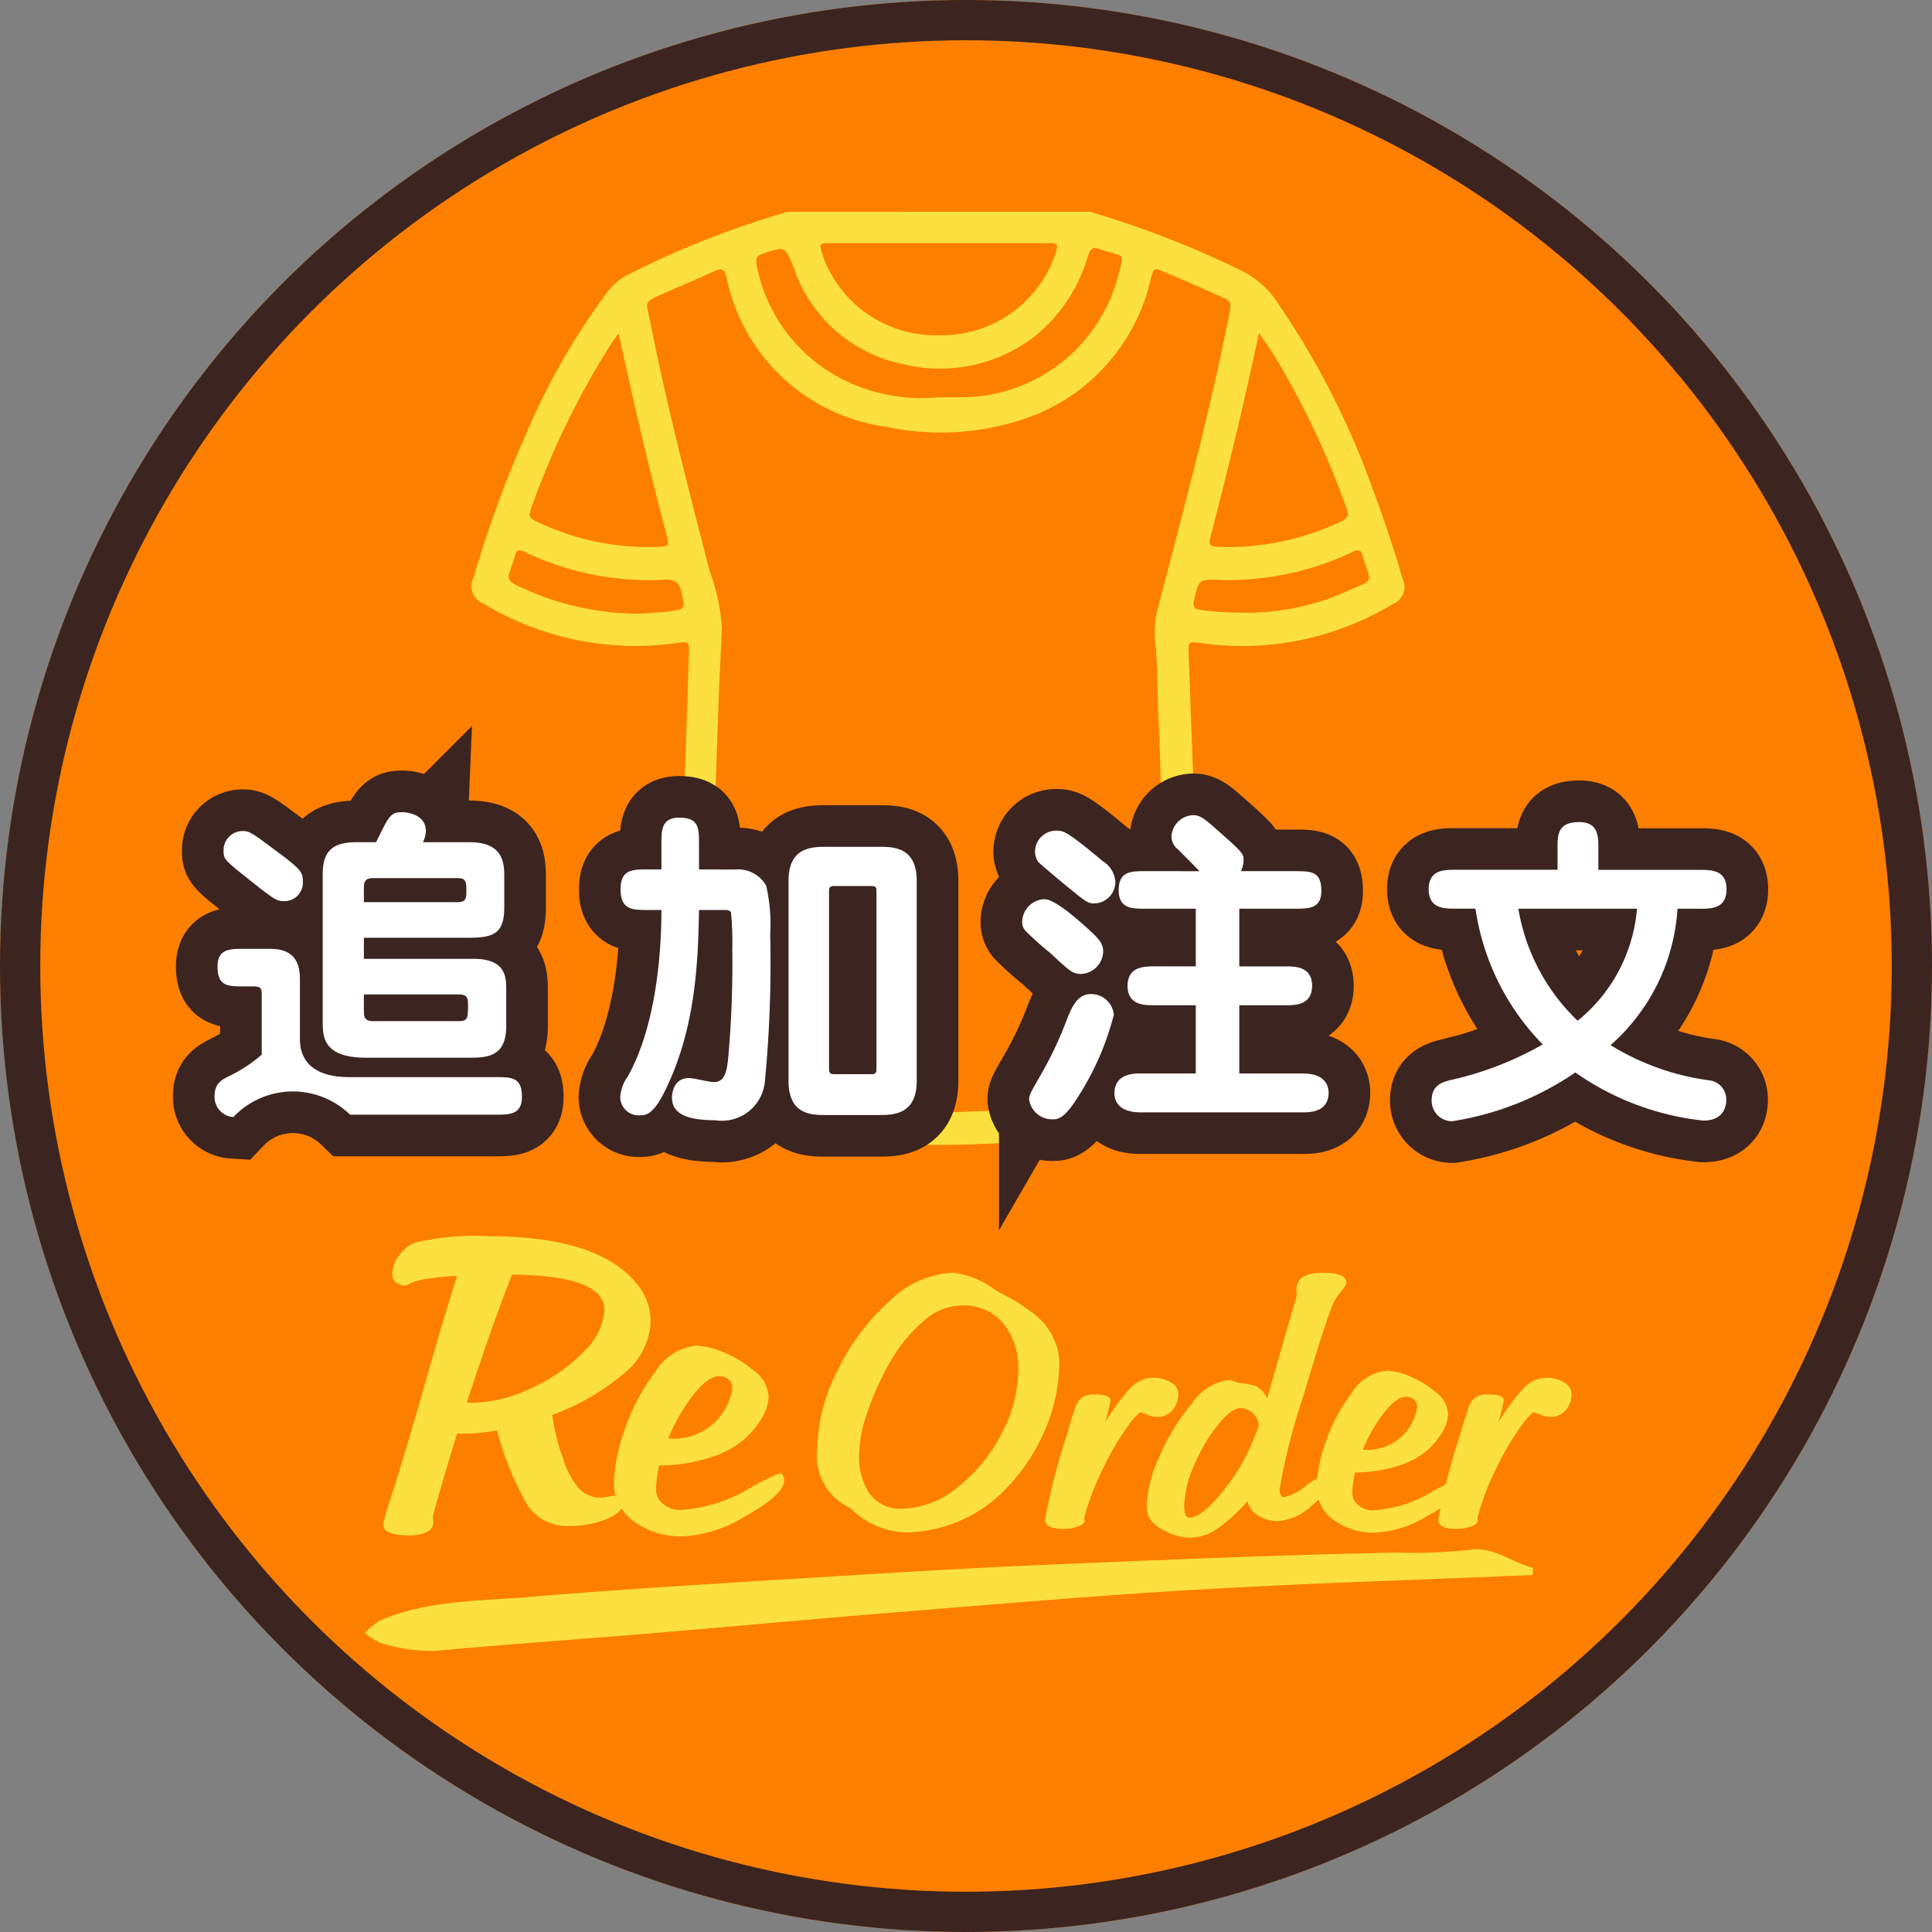
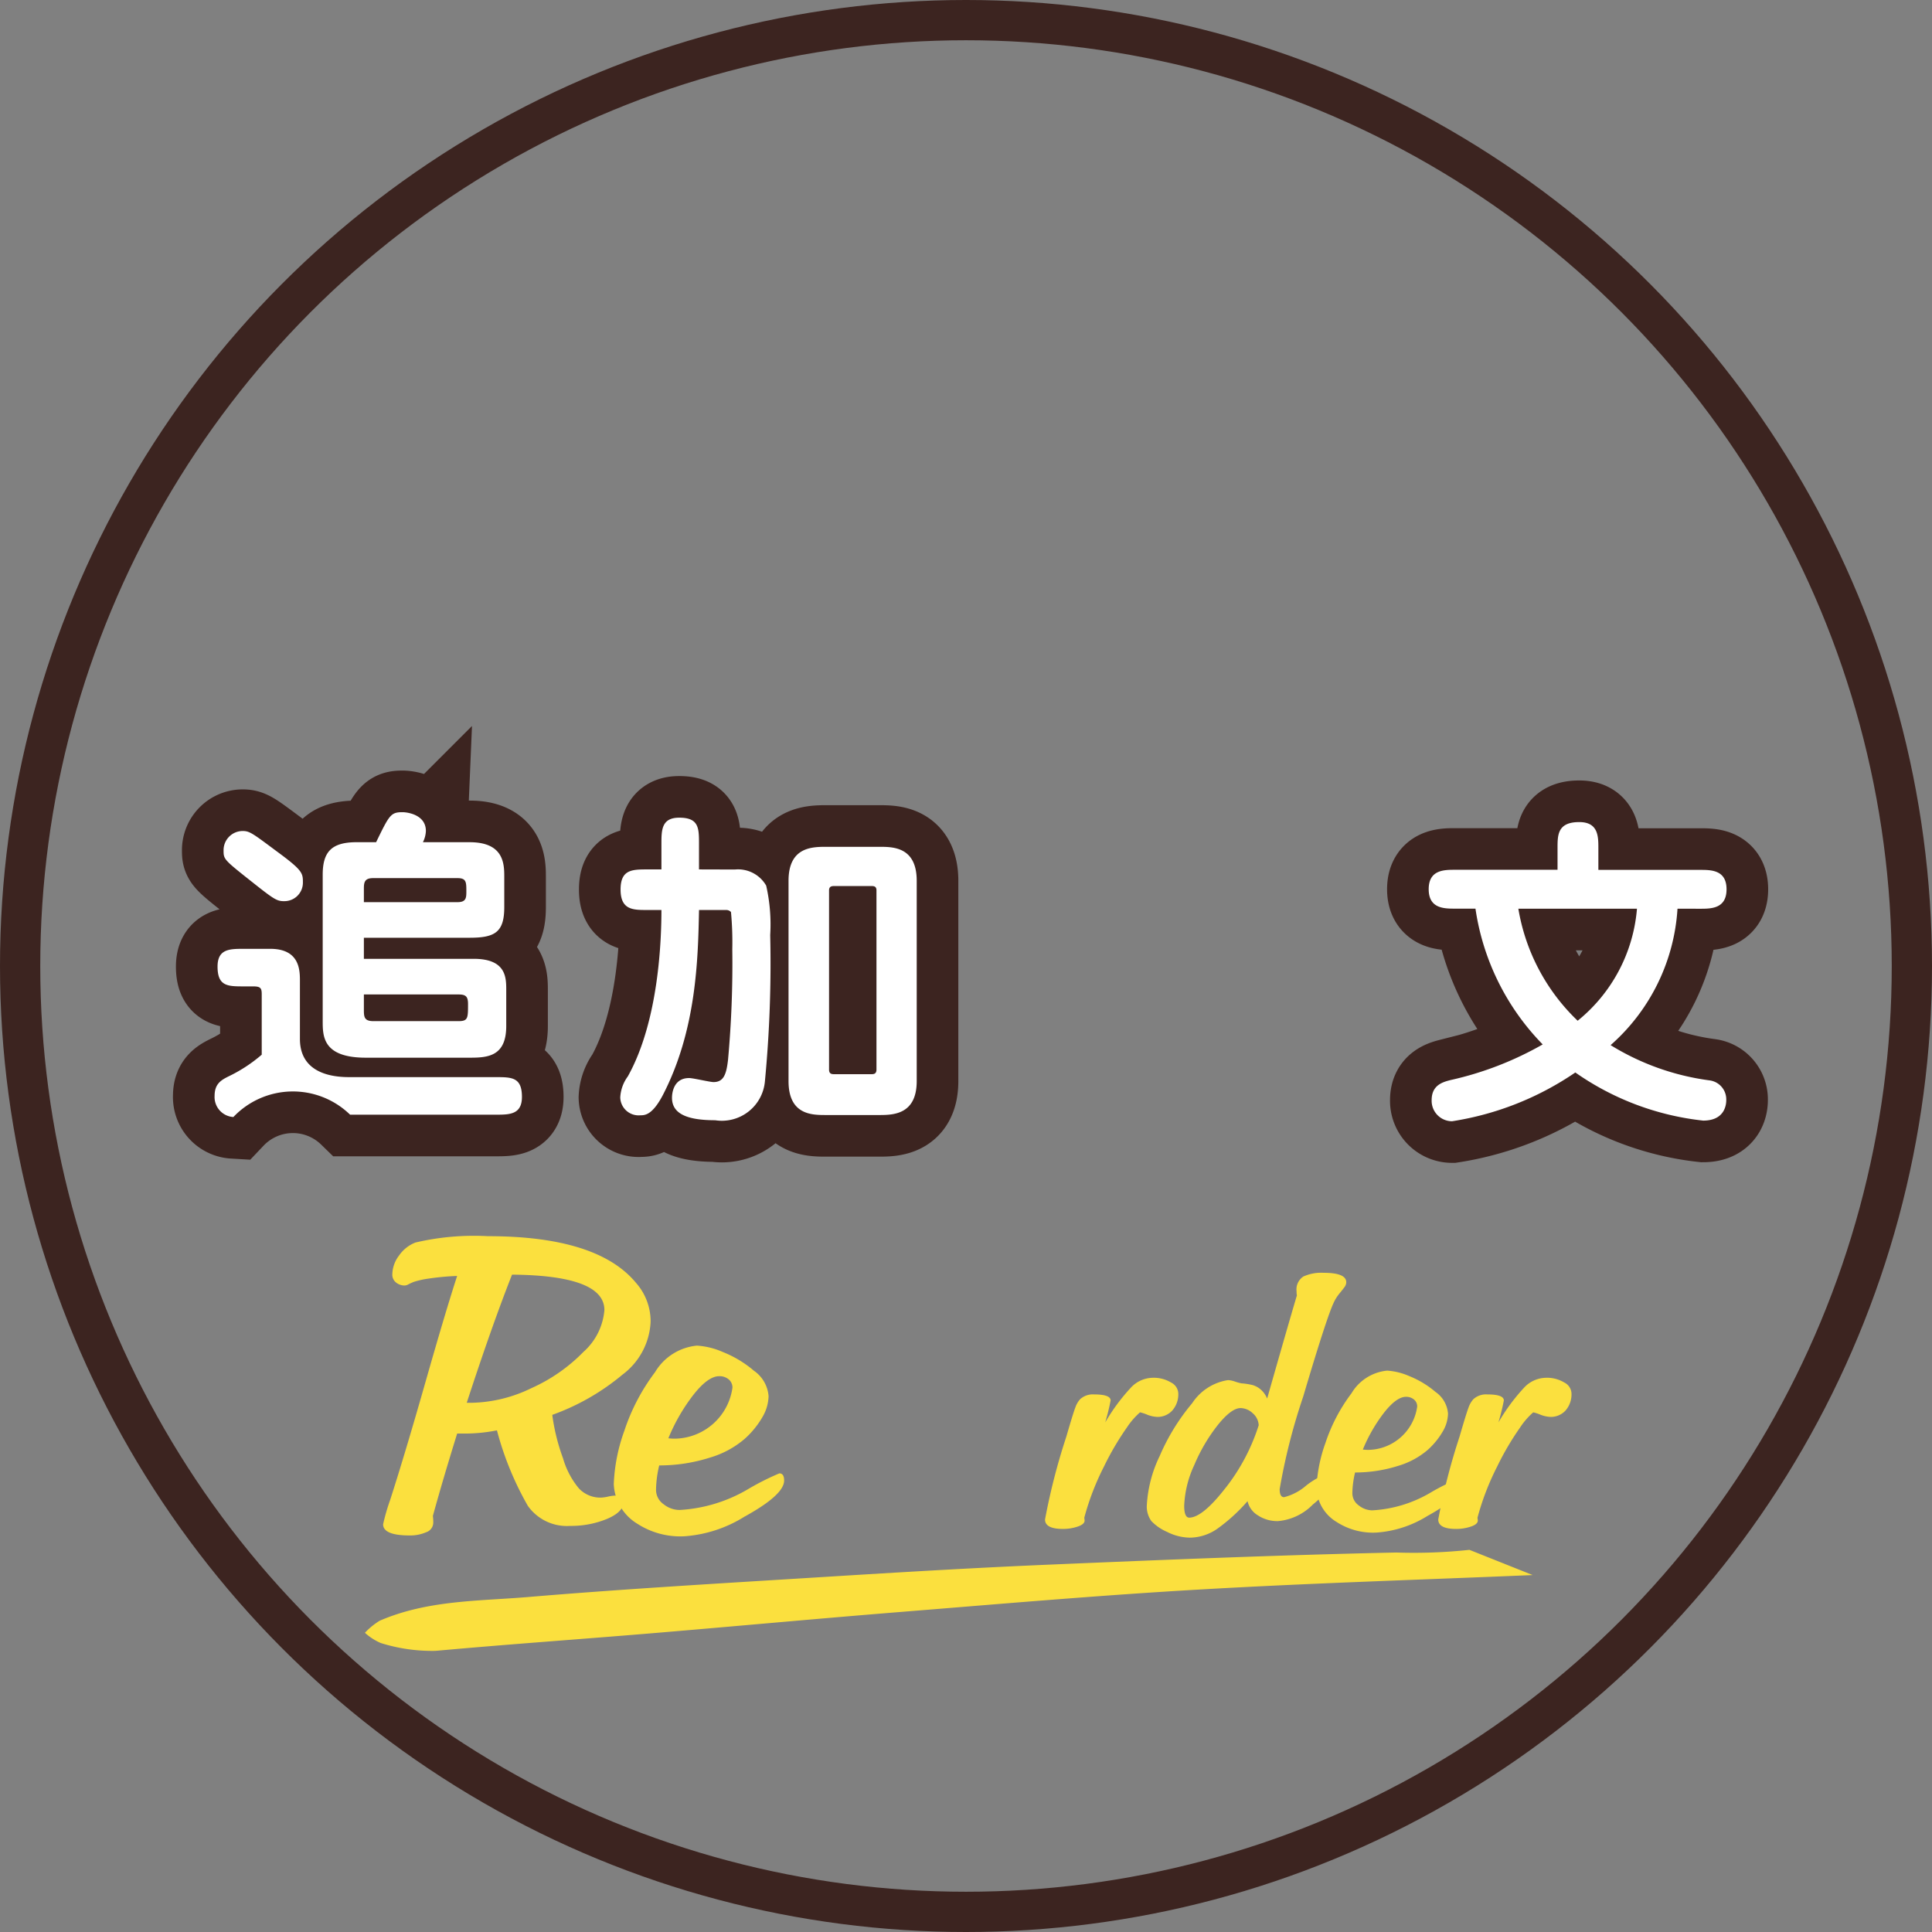
<svg xmlns="http://www.w3.org/2000/svg" width="96" height="96" viewBox="0 0 96 96">
  <rect x="0" y="0" width="96" height="96" fill="#808080" stroke="none" />
  <g id="グループ_1333" data-name="グループ 1333" transform="translate(-3044.24 -534)">
    <g id="グループ_1321" data-name="グループ 1321" transform="translate(3044.24 534)">
      <g id="楕円形_8" data-name="楕円形 8" fill="#fd7f00" stroke="#3c2420" stroke-width="2">
-         <circle cx="48" cy="48" r="48" stroke="none" />
        <circle cx="48" cy="48" r="47" fill="none" />
      </g>
    </g>
    <g id="グループ_1329" data-name="グループ 1329" transform="translate(3062.373 544.521)">
      <g id="グループ_1328" data-name="グループ 1328" transform="translate(0)">
        <g id="グループ_1326" data-name="グループ 1326" transform="translate(0 50.901)">
          <g id="グループ_1322" data-name="グループ 1322" transform="translate(0.905)">
            <path id="パス_4210" data-name="パス 4210" d="M3076.288,598.465a11.446,11.446,0,0,1-3.49,2,10.03,10.03,0,0,0,.534,2.156,4.109,4.109,0,0,0,.791,1.5,1.464,1.464,0,0,0,1.107.455,2.014,2.014,0,0,0,.337-.049,1.93,1.93,0,0,1,.336-.05q.435,0,.435.317,0,.494-.821.841a4.667,4.667,0,0,1-1.829.347,2.374,2.374,0,0,1-2.106-1,15.491,15.491,0,0,1-1.533-3.747,8.244,8.244,0,0,1-1.621.159h-.356q-.712,2.293-1.207,4.093a2.273,2.273,0,0,1,.02.336.509.509,0,0,1-.356.475,1.973,1.973,0,0,1-.811.159q-1.325,0-1.325-.555a10.249,10.249,0,0,1,.355-1.226q.733-2.275,1.75-5.844t1.573-5.269a12.625,12.625,0,0,0-1.4.128,4.421,4.421,0,0,0-.732.159,2.343,2.343,0,0,0-.287.128.409.409,0,0,1-.188.059.673.673,0,0,1-.426-.147.491.491,0,0,1-.188-.405,1.592,1.592,0,0,1,.336-.94,1.773,1.773,0,0,1,.811-.643,12.734,12.734,0,0,1,3.6-.316q5.438,0,7.356,2.313a2.89,2.89,0,0,1,.732,1.939A3.471,3.471,0,0,1,3076.288,598.465Zm-7.742,1.4h.237a7.067,7.067,0,0,0,2.966-.722,8.407,8.407,0,0,0,2.6-1.809,3.12,3.12,0,0,0,1.039-2.077q0-1.72-4.589-1.76Q3069.792,596.051,3068.547,599.869Z" transform="translate(-3064.394 -591.583)" fill="#fbe03e" />
            <path id="パス_4211" data-name="パス 4211" d="M3082.538,600.212a4.432,4.432,0,0,1-.89,1.1,4.652,4.652,0,0,1-1.711.93,8.3,8.3,0,0,1-2.541.395,5.505,5.505,0,0,0-.158,1.206.872.872,0,0,0,.376.722,1.283,1.283,0,0,0,.79.286,7.517,7.517,0,0,0,3.462-1.068,12.772,12.772,0,0,1,1.5-.751c.158,0,.237.119.237.356q0,.712-1.978,1.8a6.488,6.488,0,0,1-2.967.969,3.922,3.922,0,0,1-2.333-.612,2.425,2.425,0,0,1-1.187-1.978,8.719,8.719,0,0,1,.525-2.65,10.03,10.03,0,0,1,1.522-2.908,2.725,2.725,0,0,1,2.086-1.325,3.789,3.789,0,0,1,1.285.317,5.5,5.5,0,0,1,1.543.929,1.694,1.694,0,0,1,.731,1.266A2.145,2.145,0,0,1,3082.538,600.212Zm-3.43-1.1a9.272,9.272,0,0,0-1.257,2.176,2.432,2.432,0,0,0,.357.019,2.936,2.936,0,0,0,2.827-2.531.518.518,0,0,0-.188-.415.7.7,0,0,0-.465-.158Q3079.829,598.2,3079.108,599.113Z" transform="translate(-3063.678 -591.243)" fill="#fbe03e" />
          </g>
          <g id="グループ_1323" data-name="グループ 1323" transform="translate(22.472 1.82)">
-             <path id="パス_4212" data-name="パス 4212" d="M3085.6,598.2a11.035,11.035,0,0,1,2.587-3.477,4.826,4.826,0,0,1,3.183-1.436,4.33,4.33,0,0,1,2.133.89c.369.191.644.336.823.437s.441.274.789.521a4.332,4.332,0,0,1,.8.7,3.49,3.49,0,0,1,.5.839,2.652,2.652,0,0,1,.227,1.084,8.321,8.321,0,0,1-.344,2.328,9.253,9.253,0,0,1-1.016,2.275,9.589,9.589,0,0,1-1.579,1.949,6.956,6.956,0,0,1-2.15,1.368,6.805,6.805,0,0,1-2.62.512,4.033,4.033,0,0,1-2.671-1.21,2.839,2.839,0,0,1-1.646-2.939A8.881,8.881,0,0,1,3085.6,598.2Zm1.637,6.089a1.882,1.882,0,0,0,1.613.722,4.434,4.434,0,0,0,2.713-1.041,7.967,7.967,0,0,0,2.2-2.662,6.892,6.892,0,0,0,.848-3.217,3.58,3.58,0,0,0-.714-2.242,2.55,2.55,0,0,0-2.159-.932,2.908,2.908,0,0,0-1.889.822,7.655,7.655,0,0,0-1.622,2,14.246,14.246,0,0,0-1.1,2.428,6.766,6.766,0,0,0-.429,2.125A3.283,3.283,0,0,0,3087.233,604.291Z" transform="translate(-3084.613 -593.289)" fill="#fbe03e" />
            <path id="パス_4213" data-name="パス 4213" d="M3100.31,600.018a1.988,1.988,0,0,0-.362-.118,3.7,3.7,0,0,0-.655.756,13.969,13.969,0,0,0-1.134,1.932,12.944,12.944,0,0,0-.982,2.554.771.771,0,0,1,.017.134c0,.123-.115.223-.344.3a2.262,2.262,0,0,1-.731.117q-.891,0-.891-.47a31.721,31.721,0,0,1,1.058-4.115q.336-1.159.446-1.444a1.2,1.2,0,0,1,.243-.42.933.933,0,0,1,.689-.235q.823,0,.823.3a10.924,10.924,0,0,1-.269,1.092,9.632,9.632,0,0,1,1.277-1.73,1.512,1.512,0,0,1,1.058-.488,1.666,1.666,0,0,1,.941.236.64.64,0,0,1,.353.5,1.214,1.214,0,0,1-.312.908.993.993,0,0,1-.714.3A1.529,1.529,0,0,1,3100.31,600.018Z" transform="translate(-3083.906 -592.963)" fill="#fbe03e" />
            <path id="パス_4214" data-name="パス 4214" d="M3104.362,598.7a2.382,2.382,0,0,0,.31.084,3.448,3.448,0,0,1,.546.084,1.091,1.091,0,0,1,.395.209,1.2,1.2,0,0,1,.336.463q1.125-3.949,1.478-5.124a.918.918,0,0,1-.016-.2.767.767,0,0,1,.336-.739,2.148,2.148,0,0,1,1.008-.185q1.125,0,1.125.47a.408.408,0,0,1-.084.235c-.057.079-.14.185-.251.319a2.091,2.091,0,0,0-.286.453q-.353.739-1.52,4.678a30.2,30.2,0,0,0-1.168,4.594c0,.269.074.4.219.4a2.666,2.666,0,0,0,1.092-.572,3.7,3.7,0,0,1,.991-.571c.19,0,.285.1.285.3a.8.8,0,0,1-.176.461,5.38,5.38,0,0,1-.764.748,2.748,2.748,0,0,1-1.73.823,1.751,1.751,0,0,1-1-.286,1.109,1.109,0,0,1-.513-.705,8.684,8.684,0,0,1-1.511,1.377,2.423,2.423,0,0,1-1.36.436,2.578,2.578,0,0,1-1.125-.285,2.394,2.394,0,0,1-.782-.538,1.23,1.23,0,0,1-.226-.806,6.413,6.413,0,0,1,.638-2.427,10.509,10.509,0,0,1,1.613-2.622,2.6,2.6,0,0,1,1.78-1.15A1.22,1.22,0,0,1,3104.362,598.7Zm-.488,5.292a9.872,9.872,0,0,0,1.655-3.125.836.836,0,0,0-.3-.6.9.9,0,0,0-.6-.253q-.454,0-1.125.832a8.547,8.547,0,0,0-1.177,2,5.25,5.25,0,0,0-.5,2.023c0,.391.085.589.252.589Q3102.74,605.45,3103.874,603.989Z" transform="translate(-3083.59 -593.289)" fill="#fbe03e" />
            <path id="パス_4215" data-name="パス 4215" d="M3114.158,600.853a3.777,3.777,0,0,1-.756.932,3.973,3.973,0,0,1-1.453.79,7.1,7.1,0,0,1-2.159.335,4.67,4.67,0,0,0-.135,1.025.741.741,0,0,0,.319.612,1.09,1.09,0,0,0,.672.244,6.378,6.378,0,0,0,2.94-.908,11.016,11.016,0,0,1,1.277-.638c.134,0,.2.1.2.3q0,.6-1.68,1.527a5.5,5.5,0,0,1-2.52.823,3.327,3.327,0,0,1-1.982-.521,2.059,2.059,0,0,1-1.008-1.68,7.431,7.431,0,0,1,.445-2.251,8.526,8.526,0,0,1,1.294-2.468,2.315,2.315,0,0,1,1.772-1.126,3.233,3.233,0,0,1,1.092.269,4.706,4.706,0,0,1,1.31.789,1.447,1.447,0,0,1,.622,1.075A1.823,1.823,0,0,1,3114.158,600.853Zm-2.915-.932a7.909,7.909,0,0,0-1.067,1.849,2.105,2.105,0,0,0,.3.016,2.492,2.492,0,0,0,2.4-2.149.438.438,0,0,0-.16-.353.592.592,0,0,0-.395-.134Q3111.855,599.149,3111.243,599.921Z" transform="translate(-3083.062 -592.985)" fill="#fbe03e" />
            <path id="パス_4216" data-name="パス 4216" d="M3118.627,600.018a2.02,2.02,0,0,0-.362-.118,3.706,3.706,0,0,0-.655.756,13.9,13.9,0,0,0-1.134,1.932,12.929,12.929,0,0,0-.982,2.554.744.744,0,0,1,.017.134c0,.123-.115.223-.344.3a2.259,2.259,0,0,1-.73.117q-.891,0-.891-.47a31.721,31.721,0,0,1,1.058-4.115q.336-1.159.446-1.444a1.193,1.193,0,0,1,.243-.42.932.932,0,0,1,.689-.235q.823,0,.823.3a10.889,10.889,0,0,1-.269,1.092,9.632,9.632,0,0,1,1.277-1.73,1.512,1.512,0,0,1,1.058-.488,1.665,1.665,0,0,1,.941.236.638.638,0,0,1,.352.5,1.213,1.213,0,0,1-.31.908.994.994,0,0,1-.714.3A1.527,1.527,0,0,1,3118.627,600.018Z" transform="translate(-3082.685 -592.963)" fill="#fbe03e" />
          </g>
          <g id="グループ_1325" data-name="グループ 1325" transform="translate(0 15.564)">
            <g id="グループ_1324" data-name="グループ 1324">
-               <path id="パス_4217" data-name="パス 4217" d="M3121.571,607.452c-5.52.233-11.042.4-16.559.719-5,.288-10,.725-14.993,1.126-4.12.332-8.24.716-12.36,1.059-3.533.294-7.068.541-10.6.862a8.5,8.5,0,0,1-2.726-.389,2.821,2.821,0,0,1-.787-.509,3.517,3.517,0,0,1,.735-.6c2.388-1.03,4.912-.97,7.387-1.178,4.914-.413,9.836-.693,14.756-1,3.724-.231,7.448-.453,11.173-.61,5.735-.243,11.469-.478,17.2-.6a25.949,25.949,0,0,0,3.631-.133c1.191-.193,2.1.636,3.166.892Z" transform="translate(-3063.546 -606.174)" fill="#fbe03e" />
+               <path id="パス_4217" data-name="パス 4217" d="M3121.571,607.452c-5.52.233-11.042.4-16.559.719-5,.288-10,.725-14.993,1.126-4.12.332-8.24.716-12.36,1.059-3.533.294-7.068.541-10.6.862a8.5,8.5,0,0,1-2.726-.389,2.821,2.821,0,0,1-.787-.509,3.517,3.517,0,0,1,.735-.6c2.388-1.03,4.912-.97,7.387-1.178,4.914-.413,9.836-.693,14.756-1,3.724-.231,7.448-.453,11.173-.61,5.735-.243,11.469-.478,17.2-.6a25.949,25.949,0,0,0,3.631-.133Z" transform="translate(-3063.546 -606.174)" fill="#fbe03e" />
            </g>
          </g>
        </g>
        <g id="グループ_1327" data-name="グループ 1327" transform="translate(5.315)">
-           <path id="パス_4218" data-name="パス 4218" d="M3099.239,543.863a47.95,47.95,0,0,1,7.652,2.989,4.575,4.575,0,0,1,1.75,1.651,40.005,40.005,0,0,1,4.643,9.122c.557,1.466,1.045,2.956,1.486,4.461a.913.913,0,0,1-.5,1.28,14.484,14.484,0,0,1-9.56,1.926c-.557-.073-.588-.068-.568.474q.161,4.47.337,8.941c.035.9.045,1.807.085,2.71.1,2.272.13,4.548.224,6.821q.053,1.286.084,2.574a.969.969,0,0,1-.59.969,21.111,21.111,0,0,1-8,2.252,52.3,52.3,0,0,1-6.73.153,23.059,23.059,0,0,1-10.267-2.34,1.136,1.136,0,0,1-.707-1.173c.133-3.311.244-6.623.363-9.935q.093-2.643.186-5.284c.064-1.883.129-3.764.184-5.646.018-.589,0-.588-.573-.516a14.647,14.647,0,0,1-9.606-1.939.942.942,0,0,1-.518-1.318,57.7,57.7,0,0,1,2.625-7.17,33.756,33.756,0,0,1,4.044-7.041,2.906,2.906,0,0,1,1.036-.848,45,45,0,0,1,7.9-3.11Zm-7.386,44.773c1.547-.089,3.22-.078,4.885-.272a19.209,19.209,0,0,0,6.121-1.675.535.535,0,0,0,.356-.558q-.032-1.016-.075-2.032c-.113-2.694-.2-5.391-.282-8.086-.075-2.365-.1-4.732-.22-7.094-.056-1.129-.026-2.259-.125-3.388a5.134,5.134,0,0,1,.047-1.755c.6-2.29,1.2-4.579,1.782-6.873.666-2.614,1.283-5.242,1.808-7.889.135-.684.136-.692-.5-.975q-1.342-.6-2.694-1.177c-.551-.235-.544-.222-.7.372a9.568,9.568,0,0,1-5.779,6.742,13,13,0,0,1-7.349.575,9.391,9.391,0,0,1-7.947-7.438c-.1-.379-.223-.468-.577-.307-.8.363-1.6.7-2.4,1.054-1.2.53-1.031.375-.795,1.561.819,4.126,1.878,8.2,2.927,12.27a10.046,10.046,0,0,1,.614,2.86c-.038,1.1-.109,2.2-.149,3.3q-.146,4.043-.276,8.086c-.075,2.35-.1,4.7-.219,7.05-.052,1.053.008,2.111-.13,3.159-.037.281.112.407.336.514a17.96,17.96,0,0,0,3.183,1.158A36.327,36.327,0,0,0,3091.853,588.636ZM3091.71,550a5.959,5.959,0,0,0,5.786-3.968c.2-.589.187-.61-.417-.61h-10.71c-.592,0-.6.019-.419.577A5.948,5.948,0,0,0,3091.71,550Zm.006,3.082h1.041a8.062,8.062,0,0,0,7.866-5.966c.356-1.3.3-.986-.731-1.341a1.116,1.116,0,0,1-.131-.036c-.331-.154-.49-.068-.609.3a8,8,0,0,1-2.688,4.043,7.72,7.72,0,0,1-6.645,1.322,7.24,7.24,0,0,1-5.306-4.784c-.422-1.047-.414-1.037-1.5-.685-.333.109-.4.256-.332.591a8.06,8.06,0,0,0,4.092,5.573A8.74,8.74,0,0,0,3091.716,553.083Zm15.922-3.195c-.119.555-.209.979-.3,1.4q-.966,4.371-2.1,8.7c-.079.3-.124.51.319.525a13.065,13.065,0,0,0,6.181-1.268c.308-.148.375-.288.257-.62a40.43,40.43,0,0,0-2.949-6.5A20.7,20.7,0,0,0,3107.637,549.889Zm-31.818.027c-.146.193-.224.283-.288.382a40.445,40.445,0,0,0-4.086,8.388c-.111.314,0,.423.25.546a12.653,12.653,0,0,0,6.081,1.281c.553-.019.57-.034.427-.575-.725-2.736-1.379-5.49-1.993-8.254C3076.089,551.131,3075.967,550.578,3075.82,549.915Zm1.046,13.924,1.218-.089c.076-.005.15-.014.225-.024.848-.125.821-.12.635-.963-.11-.5-.344-.644-.842-.615a14.249,14.249,0,0,1-6.969-1.392c-.249-.117-.386-.1-.463.182a7.767,7.767,0,0,1-.264.817c-.124.315-.029.482.274.635A14.015,14.015,0,0,0,3076.866,563.84Zm29.892-.054a12.109,12.109,0,0,0,5.272-1.073c1.4-.622,1.18-.314.767-1.738-.083-.287-.2-.349-.484-.216a14.367,14.367,0,0,1-6.655,1.4c-1.017-.031-1.008-.011-1.245,1.006-.073.313.007.44.32.487A15.871,15.871,0,0,0,3106.758,563.785Z" transform="translate(-3068.529 -543.863)" fill="#fbe03e" />
-         </g>
+           </g>
      </g>
    </g>
    <g id="グループ_1332" data-name="グループ 1332" transform="translate(3054.906 574.357)">
      <g id="グループ_1330" data-name="グループ 1330">
        <path id="パス_4219" data-name="パス 4219" d="M3061.747,586.867a4.076,4.076,0,0,0-5.8.115.994.994,0,0,1-.934-1.048c0-.622.344-.8.754-1a7.439,7.439,0,0,0,1.588-1.049v-3c0-.3-.05-.394-.427-.394h-.458c-.8,0-1.31,0-1.31-.982,0-.884.605-.884,1.31-.884h1.31c1.473,0,1.473,1.081,1.473,1.6V583.1c0,1.9,1.982,1.9,2.522,1.9h7.2c.8,0,1.31,0,1.31.982,0,.884-.622.884-1.31.884Zm-3.259-10.61c-.376,0-.492-.066-1.605-.949-1.408-1.114-1.424-1.13-1.424-1.571a.953.953,0,0,1,.949-.967c.344,0,.492.115,1.7,1.016,1.293.948,1.293,1.079,1.293,1.555A.918.918,0,0,1,3058.488,576.256Zm9.2-2.93c1.7,0,1.719,1.081,1.719,1.718v1.506c0,1.245-.458,1.523-1.719,1.523h-5.257v1.047h5.453c1.621,0,1.621.933,1.621,1.555v1.786c0,1.49-.9,1.572-1.785,1.572h-5.19c-2.145,0-2.145-1.064-2.145-1.835v-7.253c0-1.13.427-1.62,1.687-1.62h.967c.655-1.343.721-1.491,1.31-1.491.229,0,1.163.115,1.163.933a1.35,1.35,0,0,1-.147.558Zm-5.257,2.979h4.651c.426,0,.441-.212.441-.524,0-.475,0-.671-.441-.671h-4.192c-.426,0-.459.212-.459.524Zm0,4.586v.768c0,.346.017.558.475.558h4.225c.475,0,.475-.148.475-.852,0-.376-.114-.474-.475-.474Z" transform="translate(-3055.016 -571.835)" fill="none" stroke="#3c2420" stroke-width="4.136" />
        <path id="パス_4220" data-name="パス 4220" d="M3079.607,574.667a1.61,1.61,0,0,1,1.555.8,8.67,8.67,0,0,1,.2,2.456,61.591,61.591,0,0,1-.263,7.269,2.148,2.148,0,0,1-2.472,1.933c-1.473,0-2.145-.361-2.145-1.114,0-.081,0-.982.852-.982.2,0,1.031.2,1.211.2.508,0,.639-.393.721-1.1a52.564,52.564,0,0,0,.212-5.5,16.05,16.05,0,0,0-.065-1.85.318.318,0,0,0-.245-.1h-1.343c-.049,2.471-.131,5.975-1.8,9.2-.525,1-.9,1-1.114,1a.913.913,0,0,1-1-.884,1.927,1.927,0,0,1,.376-1.048c1.556-2.784,1.67-6.862,1.67-8.269h-.72c-.688,0-1.31,0-1.31-1.016,0-.982.556-1,1.31-1h.72v-1.26c0-.688,0-1.311.885-1.311.982,0,.982.524.982,1.311v1.26Zm7.2-1.128c.672,0,1.835.015,1.835,1.686v9.955c0,1.637-1.131,1.686-1.835,1.686h-2.7c-.688,0-1.834-.017-1.834-1.686v-9.955c0-1.637,1.114-1.686,1.834-1.686Zm-2.243,1.948c-.114,0-.278,0-.278.213v8.907c0,.23.147.23.278.23h1.8c.131,0,.278,0,.278-.23V575.7c0-.213-.147-.213-.278-.213Z" transform="translate(-3053.757 -571.818)" fill="none" stroke="#3c2420" stroke-width="4.136" />
-         <path id="パス_4221" data-name="パス 4221" d="M3094.025,578.818a15.022,15.022,0,0,1-1.245-1.114.657.657,0,0,1-.147-.442,1.156,1.156,0,0,1,1.1-1.114c.508,0,1.556.916,2.227,1.523.458.425.7.671.7,1.081a1.152,1.152,0,0,1-1.065,1.112C3095.155,579.865,3095.04,579.768,3094.025,578.818Zm-.475,6.075a18.348,18.348,0,0,0,1.293-2.734c.262-.672.541-1.294,1.2-1.294a1.121,1.121,0,0,1,1.145,1.031,13.853,13.853,0,0,1-1.718,3.979c-.737,1.212-1.082,1.212-1.31,1.212a1.151,1.151,0,0,1-1.18-.982C3092.977,585.875,3093.043,585.778,3093.55,584.892Zm1.228-9.447c-.295-.246-1.277-1.065-1.343-1.146a.951.951,0,0,1-.163-.524,1.052,1.052,0,0,1,1.047-1.033c.361,0,.508,0,2.309,1.507a1.328,1.328,0,0,1,.638,1.031,1.075,1.075,0,0,1-1.064,1.079C3095.907,576.361,3095.794,576.28,3094.778,575.445Zm6.664-.688c-.147-.163-.9-.916-1.064-1.081a.845.845,0,0,1-.328-.622,1.124,1.124,0,0,1,1.081-1.081c.344,0,.573.2.917.491,1.506,1.326,1.588,1.408,1.588,1.719a1.33,1.33,0,0,1-.131.573h2.669c.818,0,1.326,0,1.326.982,0,.884-.622.884-1.326.884h-2.751v2.866h2.309c.458,0,1.309,0,1.309.965s-.852.966-1.309.966h-2.309v3.389h3.16c1.081,0,1.277.59,1.277.95,0,.982-.949.982-1.277.982h-8.072c-1.212,0-1.294-.721-1.294-.933,0-1,.983-1,1.294-1h2.75v-3.389h-2.08c-.475,0-1.31,0-1.31-.966s.851-.965,1.31-.965h2.08v-2.866h-2.521c-.655,0-1.31,0-1.31-.933s.638-.933,1.31-.933Z" transform="translate(-3052.509 -571.826)" fill="none" stroke="#3c2420" stroke-width="4.136" />
        <path id="パス_4222" data-name="パス 4222" d="M3123.934,576.6a9.839,9.839,0,0,1-3.324,6.779,12.448,12.448,0,0,0,4.928,1.753.952.952,0,0,1,.819.966c0,.13,0,1.031-1.146,1.031a13.6,13.6,0,0,1-6.354-2.391,14.882,14.882,0,0,1-6.124,2.423,1.016,1.016,0,0,1-1.015-1.049c0-.753.557-.9.95-1a16.376,16.376,0,0,0,4.568-1.768,12.161,12.161,0,0,1-3.341-6.747h-1.014c-.541,0-1.31,0-1.31-.966s.769-.965,1.31-.965h5.092V573.59c0-.655,0-1.294,1.08-1.294.949,0,.949.72.949,1.294v1.081h5.059c.541,0,1.31,0,1.31.965s-.769.966-1.31.966Zm-7.908,0a9.962,9.962,0,0,0,2.947,5.567,8,8,0,0,0,2.947-5.567Z" transform="translate(-3051.246 -571.804)" fill="none" stroke="#3c2420" stroke-width="4.136" />
      </g>
      <g id="グループ_1331" data-name="グループ 1331">
        <path id="パス_4223" data-name="パス 4223" d="M3061.747,586.867a4.076,4.076,0,0,0-5.8.115.994.994,0,0,1-.934-1.048c0-.622.344-.8.754-1a7.439,7.439,0,0,0,1.588-1.049v-3c0-.3-.05-.394-.427-.394h-.458c-.8,0-1.31,0-1.31-.982,0-.884.605-.884,1.31-.884h1.31c1.473,0,1.473,1.081,1.473,1.6V583.1c0,1.9,1.982,1.9,2.522,1.9h7.2c.8,0,1.31,0,1.31.982,0,.884-.622.884-1.31.884Zm-3.259-10.61c-.376,0-.492-.066-1.605-.949-1.408-1.114-1.424-1.13-1.424-1.571a.953.953,0,0,1,.949-.967c.344,0,.492.115,1.7,1.016,1.293.948,1.293,1.079,1.293,1.555A.918.918,0,0,1,3058.488,576.256Zm9.2-2.93c1.7,0,1.719,1.081,1.719,1.718v1.506c0,1.245-.458,1.523-1.719,1.523h-5.257v1.047h5.453c1.621,0,1.621.933,1.621,1.555v1.786c0,1.49-.9,1.572-1.785,1.572h-5.19c-2.145,0-2.145-1.064-2.145-1.835v-7.253c0-1.13.427-1.62,1.687-1.62h.967c.655-1.343.721-1.491,1.31-1.491.229,0,1.163.115,1.163.933a1.35,1.35,0,0,1-.147.558Zm-5.257,2.979h4.651c.426,0,.441-.212.441-.524,0-.475,0-.671-.441-.671h-4.192c-.426,0-.459.212-.459.524Zm0,4.586v.768c0,.346.017.558.475.558h4.225c.475,0,.475-.148.475-.852,0-.376-.114-.474-.475-.474Z" transform="translate(-3055.016 -571.835)" fill="#fff" />
        <path id="パス_4224" data-name="パス 4224" d="M3079.607,574.667a1.61,1.61,0,0,1,1.555.8,8.67,8.67,0,0,1,.2,2.456,61.591,61.591,0,0,1-.263,7.269,2.148,2.148,0,0,1-2.472,1.933c-1.473,0-2.145-.361-2.145-1.114,0-.081,0-.982.852-.982.2,0,1.031.2,1.211.2.508,0,.639-.393.721-1.1a52.564,52.564,0,0,0,.212-5.5,16.05,16.05,0,0,0-.065-1.85.318.318,0,0,0-.245-.1h-1.343c-.049,2.471-.131,5.975-1.8,9.2-.525,1-.9,1-1.114,1a.913.913,0,0,1-1-.884,1.927,1.927,0,0,1,.376-1.048c1.556-2.784,1.67-6.862,1.67-8.269h-.72c-.688,0-1.31,0-1.31-1.016,0-.982.556-1,1.31-1h.72v-1.26c0-.688,0-1.311.885-1.311.982,0,.982.524.982,1.311v1.26Zm7.2-1.128c.672,0,1.835.015,1.835,1.686v9.955c0,1.637-1.131,1.686-1.835,1.686h-2.7c-.688,0-1.834-.017-1.834-1.686v-9.955c0-1.637,1.114-1.686,1.834-1.686Zm-2.243,1.948c-.114,0-.278,0-.278.213v8.907c0,.23.147.23.278.23h1.8c.131,0,.278,0,.278-.23V575.7c0-.213-.147-.213-.278-.213Z" transform="translate(-3053.757 -571.818)" fill="#fff" />
-         <path id="パス_4225" data-name="パス 4225" d="M3094.025,578.818a15.022,15.022,0,0,1-1.245-1.114.657.657,0,0,1-.147-.442,1.156,1.156,0,0,1,1.1-1.114c.508,0,1.556.916,2.227,1.523.458.425.7.671.7,1.081a1.152,1.152,0,0,1-1.065,1.112C3095.155,579.865,3095.04,579.768,3094.025,578.818Zm-.475,6.075a18.348,18.348,0,0,0,1.293-2.734c.262-.672.541-1.294,1.2-1.294a1.121,1.121,0,0,1,1.145,1.031,13.853,13.853,0,0,1-1.718,3.979c-.737,1.212-1.082,1.212-1.31,1.212a1.151,1.151,0,0,1-1.18-.982C3092.977,585.875,3093.043,585.778,3093.55,584.892Zm1.228-9.447c-.295-.246-1.277-1.065-1.343-1.146a.951.951,0,0,1-.163-.524,1.052,1.052,0,0,1,1.047-1.033c.361,0,.508,0,2.309,1.507a1.328,1.328,0,0,1,.638,1.031,1.075,1.075,0,0,1-1.064,1.079C3095.907,576.361,3095.794,576.28,3094.778,575.445Zm6.664-.688c-.147-.163-.9-.916-1.064-1.081a.845.845,0,0,1-.328-.622,1.124,1.124,0,0,1,1.081-1.081c.344,0,.573.2.917.491,1.506,1.326,1.588,1.408,1.588,1.719a1.33,1.33,0,0,1-.131.573h2.669c.818,0,1.326,0,1.326.982,0,.884-.622.884-1.326.884h-2.751v2.866h2.309c.458,0,1.309,0,1.309.965s-.852.966-1.309.966h-2.309v3.389h3.16c1.081,0,1.277.59,1.277.95,0,.982-.949.982-1.277.982h-8.072c-1.212,0-1.294-.721-1.294-.933,0-1,.983-1,1.294-1h2.75v-3.389h-2.08c-.475,0-1.31,0-1.31-.966s.851-.965,1.31-.965h2.08v-2.866h-2.521c-.655,0-1.31,0-1.31-.933s.638-.933,1.31-.933Z" transform="translate(-3052.509 -571.826)" fill="#fff" />
        <path id="パス_4226" data-name="パス 4226" d="M3123.934,576.6a9.839,9.839,0,0,1-3.324,6.779,12.448,12.448,0,0,0,4.928,1.753.952.952,0,0,1,.819.966c0,.13,0,1.031-1.146,1.031a13.6,13.6,0,0,1-6.354-2.391,14.882,14.882,0,0,1-6.124,2.423,1.016,1.016,0,0,1-1.015-1.049c0-.753.557-.9.95-1a16.376,16.376,0,0,0,4.568-1.768,12.161,12.161,0,0,1-3.341-6.747h-1.014c-.541,0-1.31,0-1.31-.966s.769-.965,1.31-.965h5.092V573.59c0-.655,0-1.294,1.08-1.294.949,0,.949.72.949,1.294v1.081h5.059c.541,0,1.31,0,1.31.965s-.769.966-1.31.966Zm-7.908,0a9.962,9.962,0,0,0,2.947,5.567,8,8,0,0,0,2.947-5.567Z" transform="translate(-3051.246 -571.804)" fill="#fff" />
      </g>
    </g>
  </g>
</svg>